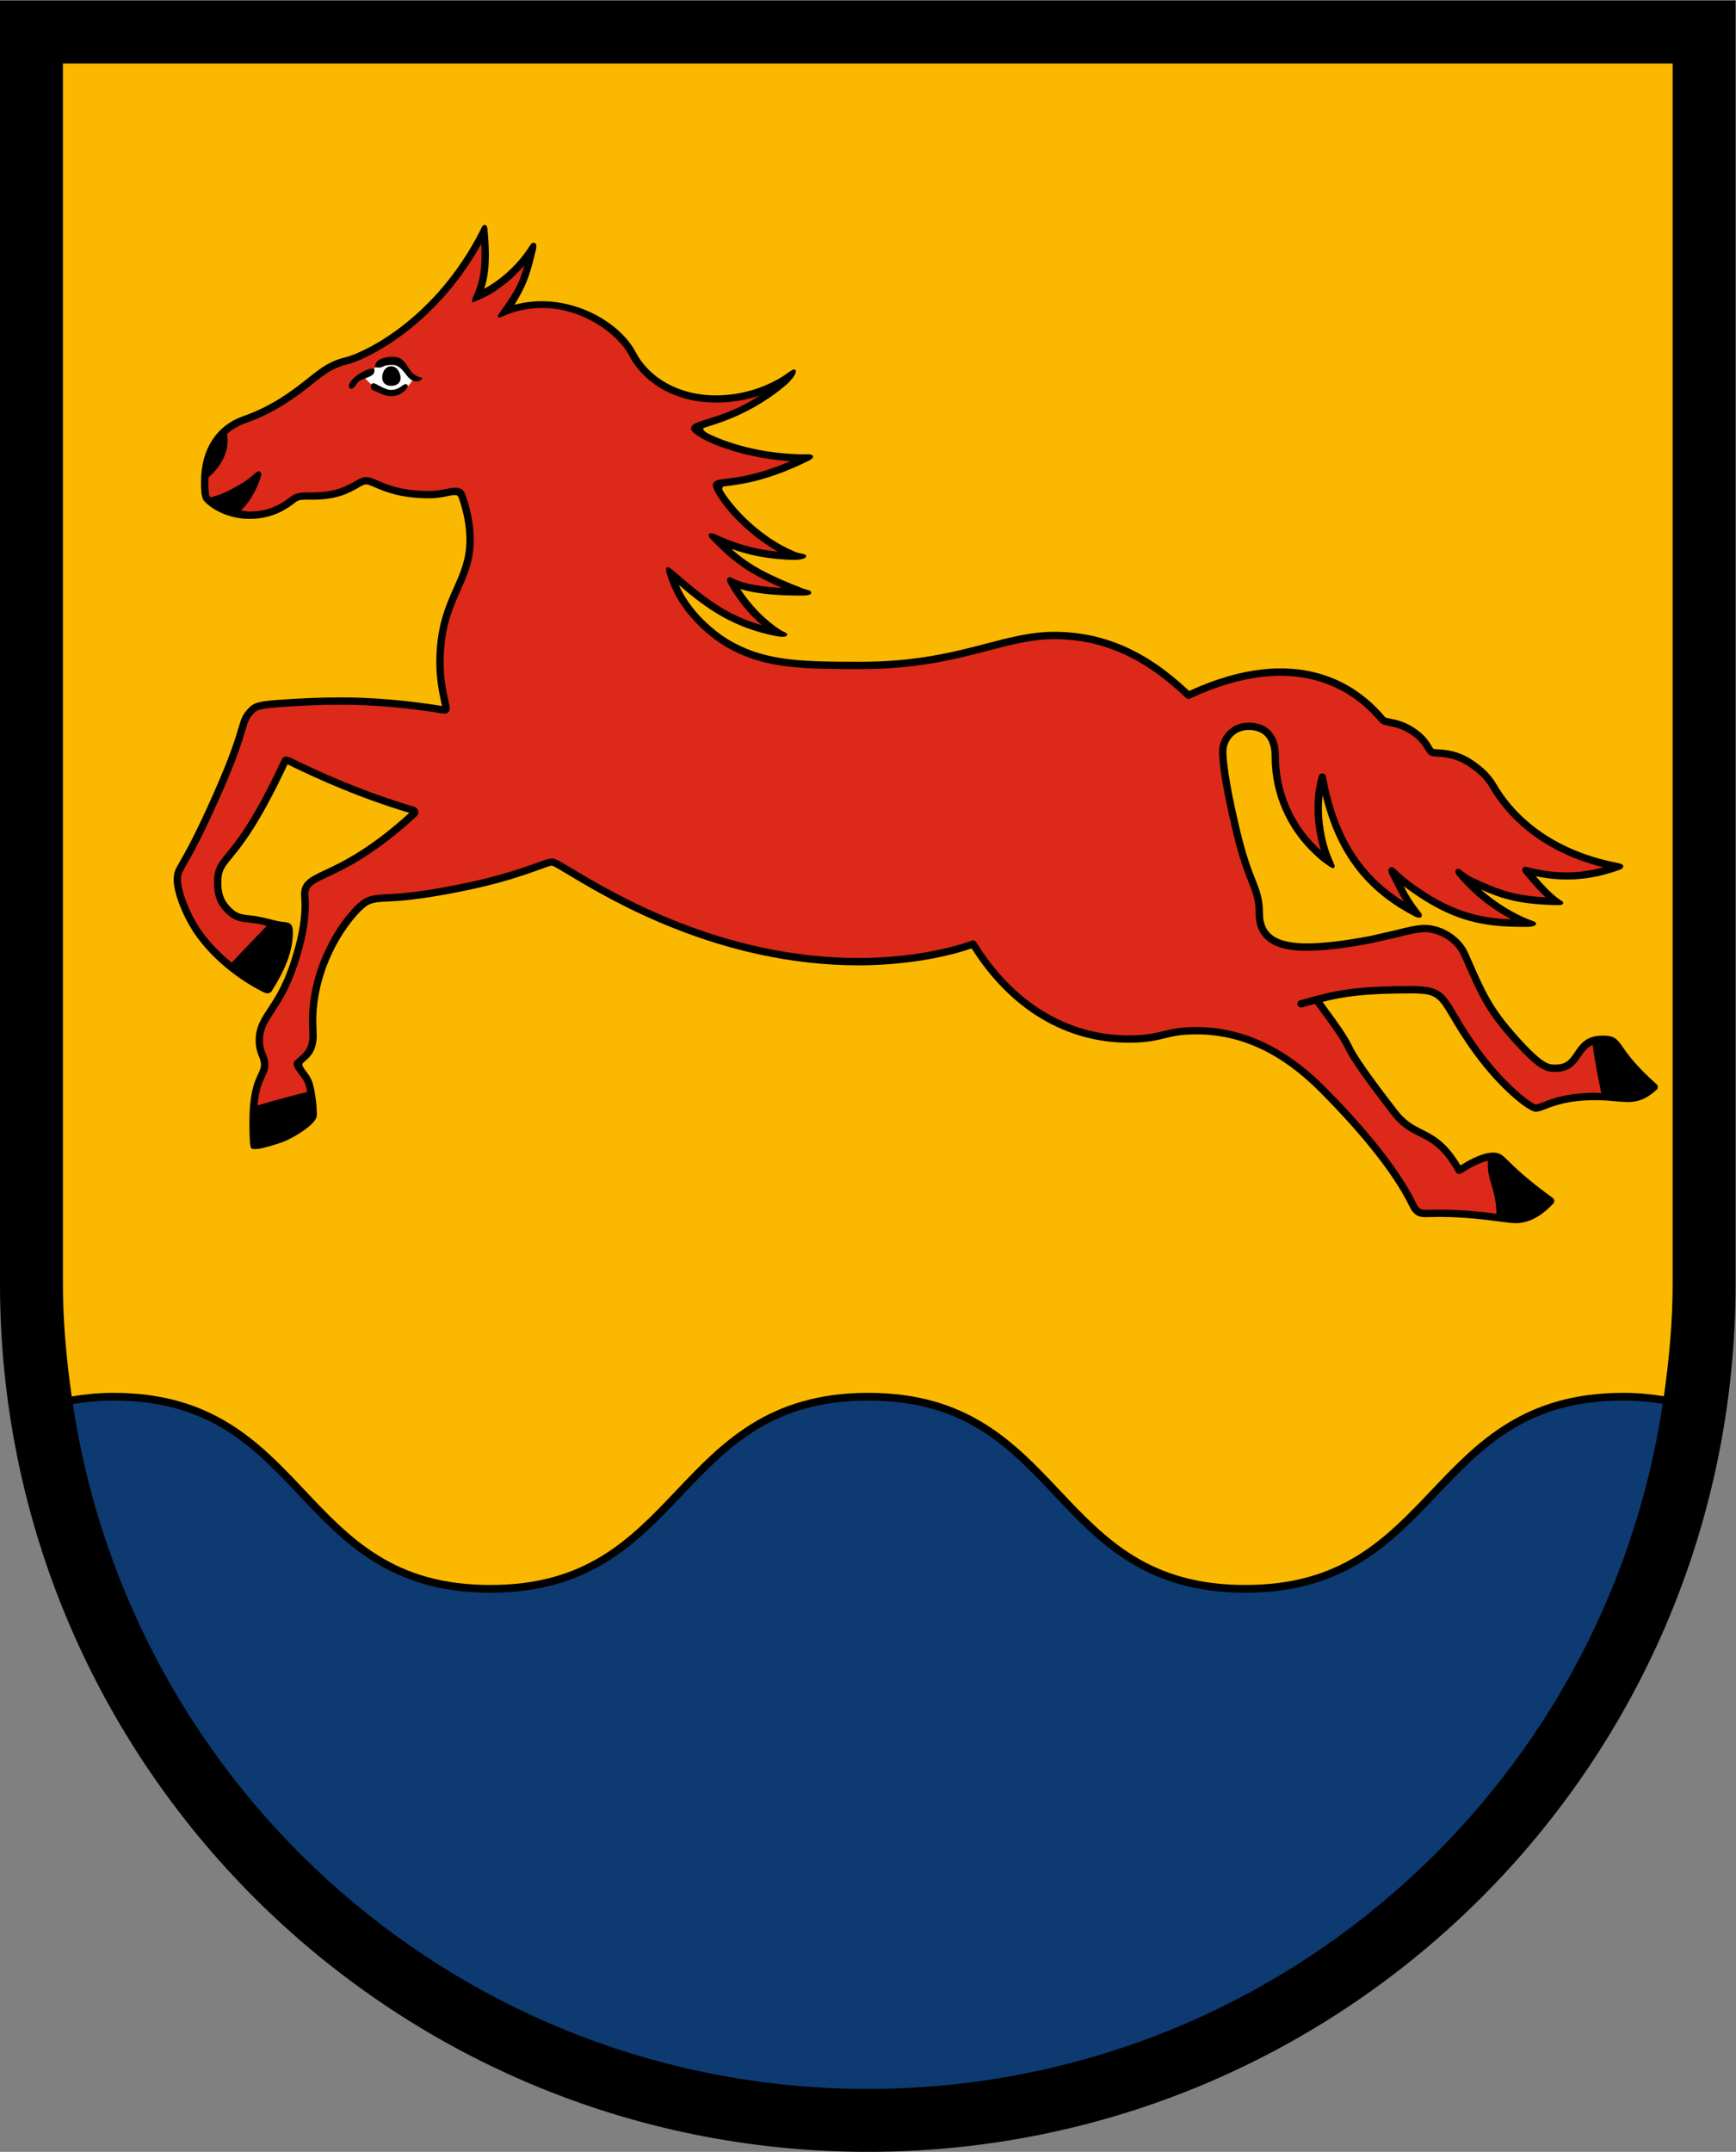
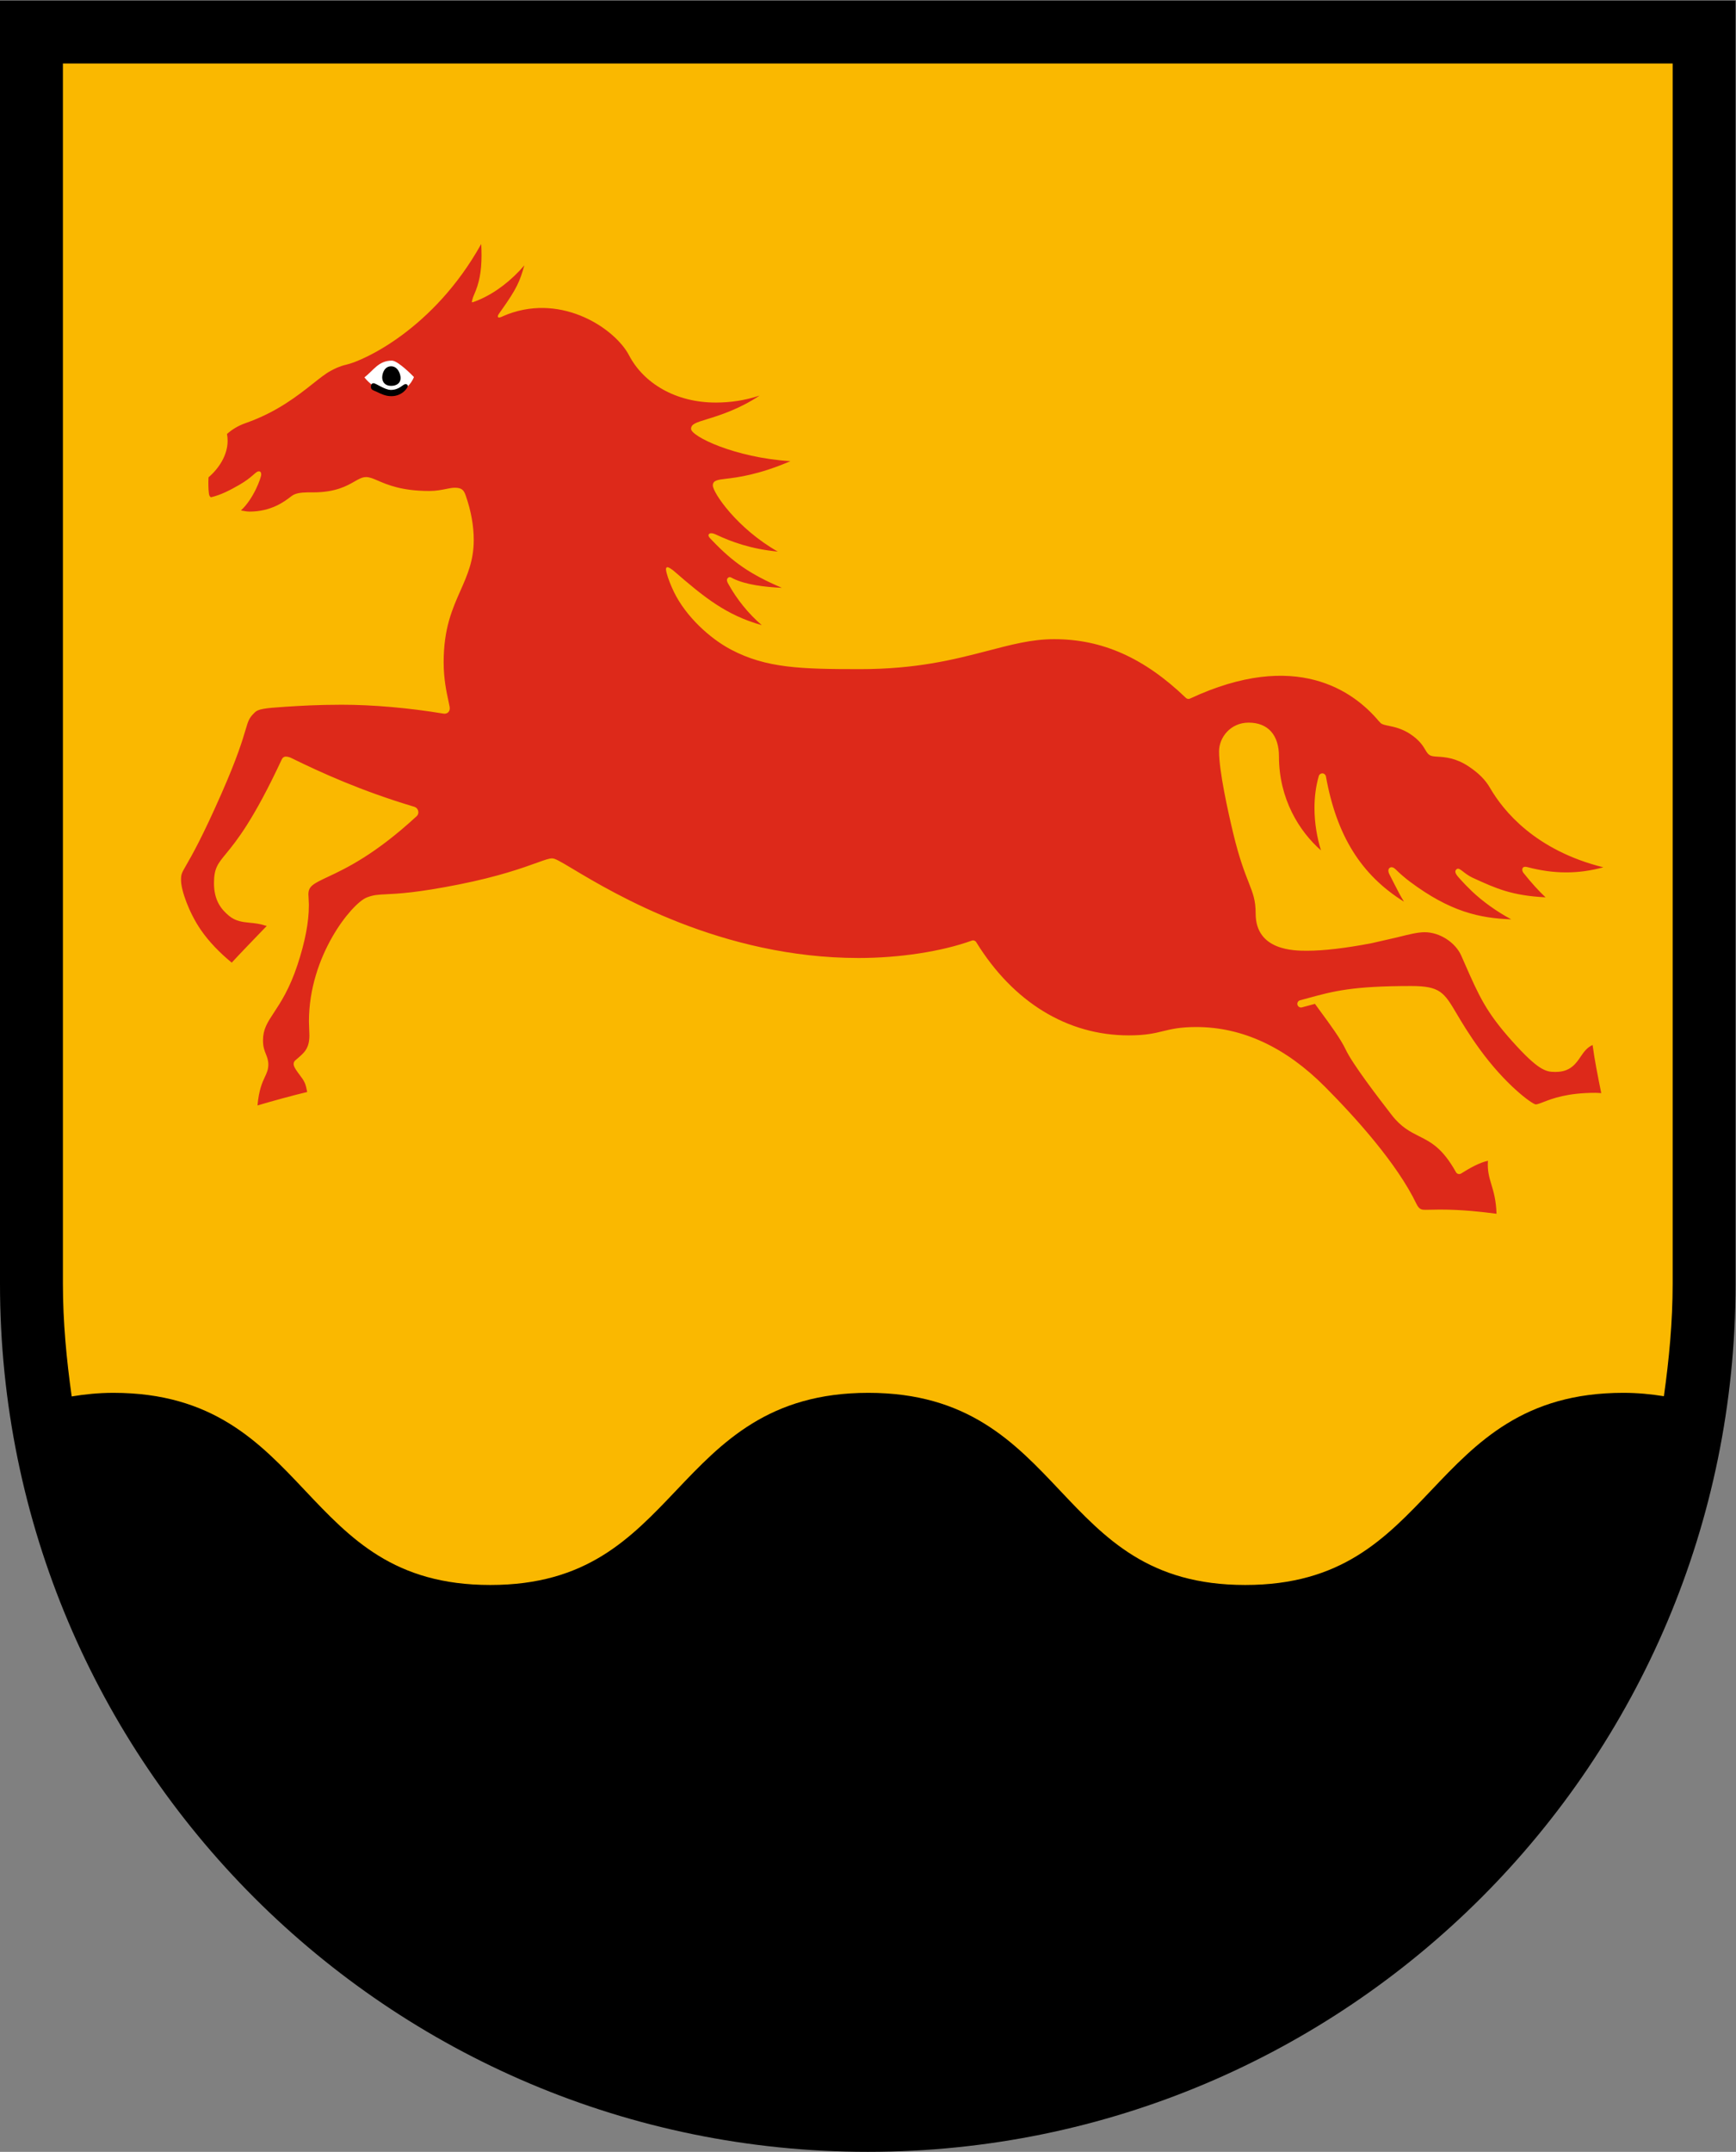
<svg xmlns="http://www.w3.org/2000/svg" viewBox="0 0 599.547 742.904" height="742.904" width="599.547" xml:space="preserve" id="svg2" version="1.1">
  <rect x="0" y="0" width="599.547" height="742.904" fill="#808080" stroke="none" />
  <defs id="defs6">
    <clipPath id="clipPath18" clipPathUnits="userSpaceOnUse">
      <path id="path16" d="M 0,0 H 449.66 V 557.178 H 0 Z" />
    </clipPath>
  </defs>
  <g transform="matrix(1.333,0,0,-1.333,0,742.904)" id="g10">
    <g id="g12">
      <g clip-path="url(#clipPath18)" id="g14">
        <path id="path20" style="fill:#000000;fill-opacity:1;fill-rule:nonzero;stroke:none" d="M 449.66,224.83 V 557.178 H 0 V 224.83 C 0,100.66 100.66,0 224.83,0 349,0 449.66,100.66 449.66,224.83" />
        <path id="path22" style="fill:#fab800;fill-opacity:1;fill-rule:nonzero;stroke:none" d="m 431.092,195.7 c 1.338,9.544 2.269,19.217 2.269,29.13 V 540.879 H 16.299 V 224.83 c 0,-9.932 0.934,-19.623 2.277,-29.184 3.346,0.55 6.87,0.933 10.802,0.933 25.755,0 37.854,-12.808 49.555,-25.196 11.936,-12.635 23.209,-24.569 48.102,-24.569 24.893,0 36.235,11.935 48.242,24.571 11.77,12.387 23.94,25.194 49.692,25.194 25.754,0 37.854,-12.808 49.555,-25.196 11.936,-12.635 23.209,-24.569 48.102,-24.569 24.893,0 36.234,11.935 48.242,24.571 11.769,12.387 23.939,25.194 49.692,25.194 3.825,0 7.267,-0.357 10.532,-0.879" />
-         <path id="path24" style="fill:#0d3a71;fill-opacity:1;fill-rule:nonzero;stroke:none" d="M 18.875,193.687 C 33.944,93.331 120.274,16.299 224.83,16.299 c 104.574,0 190.916,77.059 205.963,177.441 -3.165,0.497 -6.505,0.839 -10.233,0.839 -24.894,0 -36.235,-11.935 -48.243,-24.572 -11.769,-12.386 -23.939,-25.193 -49.691,-25.193 -25.755,0 -37.855,12.808 -49.556,25.196 -11.935,12.635 -23.208,24.569 -48.101,24.569 -24.893,0 -36.235,-11.935 -48.242,-24.571 -11.77,-12.387 -23.94,-25.194 -49.692,-25.194 -25.755,0 -37.854,12.808 -49.556,25.196 -11.935,12.635 -23.208,24.569 -48.101,24.569 -3.836,0 -7.258,-0.367 -10.503,-0.892" />
-         <path id="path26" style="fill:#000000;fill-opacity:1;fill-rule:nonzero;stroke:none" d="m 429.521,275.797 c -0.002,0.269 -0.118,0.524 -0.319,0.703 -5.443,4.848 -7.526,7.844 -8.77,9.635 -1.531,2.203 -2.215,2.966 -5.242,2.966 -4.281,0 -5.823,-2.285 -7.184,-4.301 -1.206,-1.788 -2.159,-3.199 -4.936,-3.199 l -0.24,-0.002 c -1.495,-0.013 -3.04,-0.026 -9.584,7.271 -6.628,7.39 -8.364,11.344 -12.167,20.008 l -0.729,1.658 c -1.818,4.13 -6.65,7.245 -11.24,7.245 -2.059,0 -4.45,-0.601 -7.478,-1.362 l -6.637,-1.519 c -6.572,-1.255 -12.231,-1.919 -16.365,-1.919 -7.891,0 -11.41,2.39 -11.41,7.749 0,3.795 -0.777,5.773 -1.952,8.768 -1.005,2.559 -2.381,6.063 -3.9,12.392 -2.306,9.604 -3.628,17.2 -3.628,20.84 0,2.297 1.79,5.53 5.77,5.53 4.918,0 5.95,-3.724 5.95,-6.849 0,-10.437 4.485,-18.699 9.733,-24.068 1.481,-1.514 2.965,-2.902 4.463,-3.917 0.907,-0.614 1.729,-1.228 2.017,-0.827 0.284,0.396 -0.047,0.978 -0.533,2.073 -1.552,3.497 -2.66,8.398 -2.66,13.412 0,1.073 0.089,2.149 0.2,3.219 3.648,-14.966 11.118,-24.785 23.896,-31.357 0.397,-0.204 1.467,-0.575 1.751,-0.008 0.283,0.567 -0.434,1.267 -0.569,1.439 -1.987,2.532 -2.961,4.24 -4.098,6.457 12.948,-9.831 21.681,-10.629 32.275,-10.574 0.457,0.003 1.974,0.121 2.038,0.812 0.052,0.567 -1.33,0.882 -1.702,1.025 -4.231,1.628 -9.024,4.671 -12.6,7.845 5.3,-2.339 9.907,-3.849 19.44,-4.041 0.411,-0.008 1.721,-0.081 1.877,0.415 0.156,0.496 -0.472,0.685 -1.283,1.29 -1.733,1.296 -3.643,3.228 -5.807,5.764 7.361,-1.483 14.123,-1.033 21.51,1.585 0.381,0.135 1.152,0.361 1.152,1.034 0,0.493 -0.87,0.714 -1.291,0.795 -19.343,3.692 -28.1,14.398 -31.598,20.451 -1.351,2.337 -3.299,4.3 -6.13,6.177 -3.786,2.511 -7.011,2.711 -8.938,2.83 -0.477,0.029 -1.071,0.066 -1.228,0.136 -0.079,0.063 -0.293,0.423 -0.466,0.713 -0.649,1.09 -1.736,2.914 -4.604,4.772 -2.439,1.58 -4.695,2.044 -6.188,2.35 -0.483,0.1 -1.08,0.223 -1.235,0.318 -0.002,0.018 -0.272,0.33 -0.272,0.33 -6.762,8.015 -22.294,19.438 -50.523,6.505 -11.037,10.426 -22.166,15.315 -34.977,15.315 -6.134,0 -11.614,-1.496 -17.96,-3.146 -8.449,-2.197 -18.026,-4.617 -32.323,-4.617 -14.922,0 -23.79,0.225 -32.528,4.829 -5.544,2.922 -11.74,8.751 -14.404,15.055 7.028,-6.008 13.812,-11.045 25.456,-13.284 0.446,-0.086 2.585,-0.391 2.585,0.412 0,0.572 -0.85,0.628 -1.887,1.317 -3.948,2.62 -7.512,6.285 -10.268,10.519 4.875,-1.489 11.236,-1.706 15.929,-1.706 0.458,0 2.467,-0.02 2.467,0.712 0,0.733 -0.798,0.615 -2.126,1.125 -9.047,3.482 -13.898,6.096 -18.578,10.275 4.167,-1.5 9.497,-2.779 16.545,-2.871 0.453,-0.007 2.836,0.169 2.836,0.958 0,0.624 -0.85,0.51 -2.173,0.907 -1.274,0.382 -3.931,1.712 -5.563,2.715 -7.066,4.34 -11.657,9.938 -13.55,12.885 -0.387,0.603 -0.517,0.888 -0.384,1.243 0.15,0.402 0.472,0.348 1.073,0.42 3.388,0.4 10.437,1.233 20.953,6.409 0.33,0.162 1.586,0.734 1.44,1.287 -0.175,0.659 -1.418,0.516 -1.86,0.516 -11.903,0 -20.995,3.23 -25.297,5.38 -0.895,0.448 -1.308,0.917 -1.308,1.233 0,0.251 0.706,0.426 1.522,0.677 4.309,1.325 12.078,4.065 19.691,10.463 2.018,1.697 3.212,3.567 2.664,4.111 -0.548,0.543 -1.854,-0.861 -3.879,-2.045 -5.71,-3.341 -11.58,-4.529 -16.628,-4.544 -9.798,-0.029 -17.455,4.651 -20.896,11.256 -4.157,7.978 -17.737,15.877 -31.339,12.216 2.979,4.958 3.862,7.199 5.535,14.326 0.017,0.072 0.366,1.366 -0.3,1.673 -0.76,0.35 -1.173,-0.553 -1.423,-0.942 -2.978,-4.616 -7.235,-8.498 -11.678,-10.91 0.82,2.517 1.203,5.211 1.203,8.663 0,1.856 -0.11,3.932 -0.32,6.316 -0.038,0.423 -0.065,1.497 -0.649,1.55 -0.786,0.071 -0.955,-0.826 -1.146,-1.205 -11.917,-23.596 -30.811,-32.131 -35.217,-33.125 -2.082,-0.469 -3.575,-1.267 -4.467,-1.744 l -0.115,-0.061 c -1.399,-0.746 -2.968,-1.988 -4.783,-3.426 -3.861,-3.056 -9.148,-7.241 -16.923,-9.956 -6.963,-2.431 -10.957,-8.619 -10.957,-16.977 0,-2.334 0.097,-3.849 0.589,-4.687 0.643,-1.095 5.091,-4.963 12.001,-4.963 6.259,0 10.071,2.92 11.699,4.167 0,0 0.391,0.355 1.029,0.615 0.638,0.259 2.029,0.201 3.43,0.199 L 81.11,427.9 c 6.333,0 9.541,1.842 11.664,3.06 0.877,0.503 1.569,0.9 2.076,0.9 0.525,0 1.317,-0.341 2.32,-0.773 2.454,-1.057 6.56,-2.827 14.06,-2.827 1.953,0 3.484,0.31 4.714,0.558 0.75,0.151 1.398,0.282 1.886,0.282 0.273,0 0.486,-0.03 0.698,-0.194 0.213,-0.164 0.305,-0.457 0.378,-0.67 1.284,-3.714 1.934,-7.343 1.934,-10.785 0,-4.915 -1.518,-8.344 -3.276,-12.313 -2.121,-4.788 -4.524,-10.215 -4.524,-19.368 0,-4.475 0.762,-7.987 1.267,-10.311 0,0 0.112,-0.542 0.203,-0.984 -8.856,1.429 -18.042,2.226 -25.96,2.226 -6.373,0 -11.053,-0.298 -14.471,-0.515 l -0.289,-0.018 c -5.929,-0.376 -7.725,-0.662 -9.06,-1.955 -1.876,-1.816 -2.166,-2.789 -2.938,-5.389 -0.787,-2.646 -2.103,-7.074 -6.151,-16.271 -4.981,-11.316 -7.614,-15.886 -9.03,-18.342 -1.237,-2.148 -1.611,-2.795 -1.611,-4.84 0,-3.322 2.452,-9.587 5.466,-13.966 4.127,-5.996 10.851,-11.659 17.987,-15.148 0.769,-0.376 1.575,-0.211 1.962,0.402 3.831,6.083 5.466,10.65 5.466,15.272 0,2.849 -1.647,2.451 -3.24,2.706 -0.894,0.143 -1.93,0.412 -3.346,0.774 -1.417,0.361 -3.017,0.675 -4.29,0.801 -1.779,0.177 -3.184,0.317 -4.459,1.38 -1.665,1.389 -3.206,3.197 -3.206,6.998 0,3.15 0.62,3.905 2.674,6.408 2.681,3.267 7.156,8.73 14.483,24.359 7.569,-3.705 17.977,-8.457 31.548,-12.575 C 95.756,337.413 88.497,333.98 84.135,331.935 80.309,330.141 78,329.059 78,325.65 l 0.048,-0.905 0.072,-1.615 c 0,0 0.002,-0.293 0.002,-0.343 0,-4.071 -0.953,-9.021 -2.834,-14.719 -1.985,-6.013 -4.145,-9.291 -5.882,-11.925 -1.769,-2.684 -3.166,-4.804 -3.166,-8.292 0,-2.018 0.484,-3.236 0.873,-4.215 0.284,-0.713 0.507,-1.276 0.507,-2.026 0,-0.885 -0.292,-1.508 -0.735,-2.452 -0.901,-1.924 -2.265,-4.83 -2.265,-12.548 0,-5.746 0.311,-6.452 0.471,-6.649 0.921,-1.133 8.617,1.746 8.69,1.778 3.569,1.576 7.737,4.433 8.246,6.302 0.28,1.031 -0.322,7.297 -1.313,9.548 -0.426,0.968 -0.979,1.7 -1.466,2.346 -0.507,0.672 -0.908,1.203 -0.908,1.675 0,0.249 0.235,0.479 0.812,0.983 1.158,1.011 2.909,2.539 2.909,6.577 l -0.12,3.601 c 0,16.752 11.028,29.207 13.749,30.32 1.403,0.575 2.445,0.624 4.521,0.723 3.034,0.146 8.113,0.389 19.125,2.585 10.417,2.077 16.678,4.333 20.419,5.682 1.58,0.569 2.832,1.071 3.275,1.019 0.443,-0.052 2.41,-1.269 4.513,-2.527 10.643,-6.364 38.914,-23.273 74.927,-23.273 10.477,0 21.329,1.641 29.263,4.388 9.952,-15.739 24.364,-24.428 40.697,-24.428 4.654,0 7.011,0.576 9.291,1.133 2.165,0.528 4.209,1.027 8.229,1.027 11.549,0 22.015,-4.882 31.998,-14.924 7.946,-7.994 18.439,-19.649 23.306,-29.777 1.169,-2.434 2.727,-2.638 4.096,-2.638 l 3.72,0.059 c 6.236,0 11.653,-0.703 15.237,-1.168 2.016,-0.262 3.474,-0.451 4.443,-0.451 4.138,0 7.559,2.777 9.7,5.107 0.183,0.199 0.272,0.467 0.245,0.737 -0.026,0.269 -0.167,0.514 -0.386,0.673 -6.753,4.918 -9.656,7.776 -11.39,9.484 -1.589,1.564 -2.315,2.279 -4.049,2.279 -2.639,0 -5.713,-1.603 -8.498,-3.309 -3.572,6.033 -6.758,7.687 -9.839,9.237 -2.21,1.113 -4.297,2.163 -6.47,4.981 -3.251,4.216 -10.016,12.987 -11.712,16.622 -1.341,2.875 -4.363,6.974 -6.569,9.967 0,0 -0.624,0.857 -1.121,1.538 5.19,1.315 10.566,2.204 22.969,2.204 6.441,0 7.01,-0.959 10.164,-6.28 1.327,-2.24 3.145,-5.306 6.011,-9.258 6.801,-9.381 14.254,-15.123 16.045,-15.123 0.805,0 1.603,0.311 2.709,0.74 2.176,0.846 5.817,2.26 12.831,2.26 1.981,0 3.625,-0.15 5.076,-0.282 4.095,-0.374 6.799,-0.621 10.746,2.992 0.198,0.181 0.31,0.438 0.309,0.707" />
        <path id="path28" style="fill:#dd291a;fill-opacity:1;fill-rule:nonzero;stroke:none" d="m 412.617,286.669 c 0.524,-3.929 1.337,-7.973 2.244,-12.47 -0.524,0.021 -0.891,0.082 -1.471,0.082 -7.369,0 -11.219,-1.496 -13.519,-2.39 -0.879,-0.341 -1.572,-0.61 -2.021,-0.61 -1.068,0.207 -7.803,5.092 -14.507,14.337 -2.815,3.881 -4.606,6.904 -5.915,9.111 -3.283,5.54 -4.274,7.212 -11.798,7.212 -15.255,0 -20.086,-1.318 -26.773,-3.142 l -2.032,-0.55 c -0.506,-0.138 -0.809,-0.661 -0.672,-1.167 0.137,-0.506 0.656,-0.807 1.162,-0.669 l 2.042,0.553 c 0.454,0.123 0.887,0.239 1.328,0.357 0.221,-0.303 1.567,-2.151 1.567,-2.151 2.159,-2.929 5.116,-6.941 6.378,-9.643 1.784,-3.826 8.635,-12.71 11.928,-16.979 2.437,-3.161 4.818,-4.359 7.12,-5.518 3.109,-1.564 6.045,-3.042 9.543,-9.305 0.127,-0.228 0.342,-0.393 0.595,-0.457 0.252,-0.064 0.52,-0.022 0.741,0.117 2.268,1.43 4.776,2.827 6.947,3.298 -0.36,-5.131 2.004,-6.716 2.222,-13.725 -3.617,0.466 -8.726,1.081 -14.656,1.081 l -3.72,-0.06 c -0.912,0 -1.634,0 -2.383,1.561 -4.982,10.367 -15.622,22.196 -23.671,30.293 -10.214,10.275 -21.434,15.486 -33.346,15.486 -4.249,0 -6.501,-0.55 -8.679,-1.082 -2.171,-0.53 -4.415,-1.078 -8.841,-1.078 -15.875,0 -29.907,8.576 -39.511,24.148 -0.236,0.383 -0.709,0.548 -1.132,0.395 -7.788,-2.82 -18.748,-4.503 -29.317,-4.503 -35.489,0 -63.432,16.712 -73.952,23.003 -3.552,2.124 -4.713,2.796 -5.488,2.796 -0.779,0 -1.895,-0.402 -3.92,-1.132 -3.691,-1.33 -9.868,-3.557 -20.146,-5.606 -10.873,-2.168 -15.862,-2.407 -18.844,-2.55 -2.147,-0.102 -3.444,-0.164 -5.15,-0.862 -3.837,-1.57 -14.93,-15.039 -14.93,-32.079 l 0.066,-2.018 0.054,-1.583 c 0,-3.174 -1.219,-4.271 -2.195,-5.209 -1.304,-1.252 -1.89,-1.322 -1.89,-2.258 0,-0.742 0.992,-2.033 1.656,-2.912 0.446,-0.591 0.907,-1.202 1.244,-1.967 0.243,-0.553 0.44,-1.403 0.613,-2.326 -3.783,-0.907 -8.729,-2.257 -12.876,-3.481 0.37,4.03 1.222,5.902 1.894,7.334 0.49,1.046 0.915,1.951 0.915,3.259 0,1.114 -0.327,1.934 -0.642,2.727 -0.363,0.914 -0.739,1.86 -0.739,3.514 0,2.919 1.135,4.64 2.853,7.247 1.703,2.583 4.035,6.122 6.099,12.375 1.944,5.889 2.93,11.041 2.93,15.315 0,0.054 -0.001,0.342 -0.001,0.342 l -0.079,1.76 -0.042,0.76 c 0,2.107 1.128,2.73 5.041,4.564 4.554,2.136 12.176,5.709 23.034,15.739 0.268,0.248 0.415,0.608 0.415,0.989 0,0.113 -0.013,0.228 -0.04,0.343 -0.12,0.517 -0.496,0.928 -0.981,1.072 -13.758,4.112 -23.922,8.734 -32.051,12.713 -0.406,0.199 -1.208,0.372 -1.562,0.258 -0.3,-0.097 -0.561,-0.274 -0.767,-0.716 -7.355,-15.781 -11.793,-21.179 -14.444,-24.409 -2.132,-2.598 -3.105,-3.783 -3.105,-7.613 0,-4.594 1.966,-6.853 3.889,-8.457 1.724,-1.437 3.552,-1.619 5.487,-1.811 1.231,-0.122 2.502,-0.249 3.87,-0.711 0.173,-0.059 0.258,-0.048 0.425,-0.099 -3.489,-3.626 -6.773,-7.011 -9.076,-9.51 -3.148,2.58 -5.933,5.471 -8.004,8.48 -3.069,4.459 -5.13,10.265 -5.13,12.889 0,1.536 0.154,1.804 1.357,3.892 1.433,2.486 4.099,7.114 9.122,18.525 4.096,9.306 5.434,13.806 6.232,16.495 0.744,2.501 0.921,3.095 2.439,4.565 0.822,0.796 2.365,1.075 7.859,1.423 l 0.29,0.019 c 3.392,0.215 8.037,0.51 14.35,0.51 8.018,0 17.365,-0.816 26.318,-2.298 0.69,-0.113 1.095,0.175 1.276,0.357 0.335,0.339 0.45,0.822 0.342,1.436 0,0 -0.322,1.567 -0.322,1.567 -0.488,2.245 -1.224,5.638 -1.224,9.908 0,8.751 2.217,13.757 4.361,18.599 1.769,3.993 3.439,7.765 3.439,13.082 0,3.654 -0.686,7.491 -2.038,11.405 -0.503,1.457 -0.951,2.144 -2.872,2.144 -0.677,0 -1.411,-0.148 -2.262,-0.32 -1.147,-0.231 -2.575,-0.519 -4.338,-0.519 -7.109,0 -10.839,1.607 -13.308,2.67 -1.251,0.54 -2.155,0.93 -3.072,0.93 -1.013,0 -1.899,-0.509 -3.021,-1.153 -1.949,-1.118 -4.892,-2.807 -10.719,-2.807 h -0.28 c -1.509,0.002 -3.432,0.027 -4.699,-0.594 -0.359,-0.175 -0.918,-0.612 -0.918,-0.612 -1.474,-1.129 -4.928,-3.774 -10.543,-3.774 -0.835,0 -1.502,0.188 -2.247,0.297 3.26,2.994 5.247,8.435 5.247,9.313 0,0.42 -0.12,0.819 -0.6,0.819 -0.88,0 -1.497,-1.452 -5.1,-3.52 -2.41,-1.383 -4.742,-2.6 -7.332,-3.208 -0.092,0.099 -0.303,0.276 -0.33,0.323 -0.327,0.557 -0.327,2.859 -0.327,3.725 0,0.347 0.025,0.746 0.044,1.131 2.636,2.237 4.945,5.717 4.945,9.429 0,0.683 -0.058,1.23 -0.161,1.79 1.273,1.143 2.848,2.133 4.854,2.833 8.077,2.821 13.509,7.121 17.476,10.261 1.744,1.38 3.25,2.572 4.498,3.238 l 0.116,0.062 c 0.86,0.46 2.159,1.154 3.99,1.567 4.403,0.993 22.634,9.189 34.931,31.247 0.054,-1.032 0.082,-1.998 0.082,-2.905 0,-4.295 -0.61,-7.296 -1.972,-10.321 -0.321,-0.714 -0.599,-1.775 -0.504,-1.87 0.094,-0.094 1.377,0.451 1.737,0.602 4.244,1.778 8.444,5.003 11.83,8.956 -1.203,-4.232 -1.969,-6.014 -5.914,-11.589 -0.707,-1 -1.104,-1.445 -0.897,-1.796 0.236,-0.401 1.2,0.246 2.566,0.755 14.394,5.364 27.869,-3.943 31.372,-10.666 3.74,-7.179 12.028,-12.271 22.569,-12.233 3.528,0.013 7.309,0.495 11.255,1.808 -5.308,-3.549 -10.504,-5.155 -13.65,-6.122 -2.82,-0.867 -4.108,-1.263 -4.108,-2.497 0,-1.911 11.257,-7.454 25.734,-8.368 -8.241,-3.559 -13.859,-4.226 -16.74,-4.567 -2.02,-0.238 -3.354,-0.396 -3.354,-1.705 0,-1.868 6.242,-11.129 16.833,-17.148 -7.102,0.678 -12.141,2.606 -15.841,4.33 -0.414,0.192 -1.589,0.761 -2.022,0.165 -0.35,-0.482 0.333,-1.056 0.93,-1.679 5.306,-5.545 9.768,-8.69 17.988,-12.203 -4.505,0.212 -9.386,0.804 -12.677,2.427 -0.372,0.184 -0.827,0.617 -1.328,0.121 -0.501,-0.496 -0.004,-1.287 0.075,-1.431 2.258,-4.105 5.28,-7.819 8.724,-10.783 -9.236,2.598 -14.927,7.217 -22.809,14.059 -0.309,0.268 -1.441,1.127 -1.793,0.919 -0.352,-0.208 -0.203,-0.851 -0.024,-1.559 0.318,-1.256 1.152,-3.348 1.882,-4.845 3.077,-6.31 9.259,-11.999 14.796,-14.917 9.134,-4.813 18.191,-5.048 33.413,-5.048 14.539,0 24.241,2.452 32.802,4.678 6.219,1.617 11.59,3.084 17.481,3.084 12.476,0 23.324,-4.834 34.142,-15.215 0.284,-0.272 0.705,-0.341 1.061,-0.175 27.454,12.828 42.387,1.901 48.844,-5.754 l 0.578,-0.622 c 0.453,-0.344 1.102,-0.477 2,-0.662 1.434,-0.294 3.398,-0.698 5.537,-2.084 2.496,-1.617 3.404,-3.141 4.005,-4.15 0.366,-0.614 0.655,-1.098 1.157,-1.39 0.496,-0.287 1.149,-0.327 2.052,-0.383 1.849,-0.114 4.644,-0.286 8.005,-2.516 2.578,-1.709 4.337,-3.472 5.536,-5.545 3.439,-5.952 11.721,-16.196 29.371,-20.592 -6.603,-1.783 -12.811,-1.75 -19.707,0.058 -0.396,0.103 -0.989,0.161 -1.203,-0.278 -0.248,-0.511 0.082,-1.062 0.221,-1.235 2.104,-2.631 3.99,-4.702 5.728,-6.323 -8.743,0.463 -12.704,2.238 -18.758,5.009 -2.699,1.235 -3.554,3.02 -4.376,2.204 -0.708,-0.704 0.279,-1.677 1.049,-2.551 0.77,-0.874 2.019,-2.147 2.991,-3.075 2.792,-2.668 6.507,-5.317 10.191,-7.283 -8.25,0.295 -15.839,1.977 -26.266,9.769 -1.235,0.923 -2.587,2.096 -3.721,3.211 -0.464,0.457 -1.053,0.708 -1.535,0.33 -0.482,-0.378 -0.31,-1.154 -0.025,-1.675 0.285,-0.522 1.28,-2.512 1.28,-2.512 0.86,-1.706 1.581,-3.093 2.484,-4.554 -11.125,6.939 -17.46,17.099 -20.225,32.452 -0.079,0.434 -0.446,0.757 -0.887,0.78 -0.44,0.023 -0.839,-0.261 -0.961,-0.685 -0.791,-2.734 -1.117,-5.554 -1.117,-8.291 0,-4.014 0.71,-7.834 1.682,-10.964 -5.638,4.934 -10.883,13.348 -10.883,24.332 0,5.56 -2.861,8.75 -7.85,8.75 -4.737,0 -7.67,-3.857 -7.67,-7.431 0,-5.179 2.306,-15.558 3.68,-21.283 1.55,-6.457 2.954,-10.033 3.98,-12.644 1.135,-2.892 1.82,-4.637 1.82,-8.073 0,-9.649 10.018,-9.649 13.31,-9.649 4.312,0 9.938,0.657 16.722,1.953 l 6.744,1.542 c 2.9,0.729 5.19,1.304 7.014,1.304 3.883,0 7.968,-2.626 9.501,-6.109 l 0.728,-1.657 c 3.888,-8.855 5.662,-12.896 12.493,-20.513 6.621,-7.383 8.659,-7.922 11.014,-7.902 l 0.224,10e-4 c 3.786,0 5.234,2.145 6.511,4.037 0.837,1.24 1.653,2.319 3.036,2.932" />
        <path id="path30" style="fill:#ffffff;fill-opacity:1;fill-rule:nonzero;stroke:none" d="m 94.417,459.572 c 2.366,1.835 3.662,4.346 7.111,4.346 1.653,0 5.716,-4.252 5.716,-4.252 0,0 -1.39,-4.063 -5.845,-4.063 -3.179,0 -6.033,2.727 -6.982,3.969" />
-         <path id="path32" style="fill:#000000;fill-opacity:1;fill-rule:nonzero;stroke:none" d="m 109.43,459.451 c -0.3,-0.621 -0.74,-0.901 -1.56,-0.901 -2.7,0 -3.12,4.26 -6.24,4.26 -2.6,0 -2.12,-0.68 -3.48,-0.68 -0.4,0 -0.62,0 -1.02,0.14 0,1.741 2.1,2.641 4.56,2.641 4.54,0 3.08,-4.52 7.74,-5.46" />
        <path id="path34" style="fill:#000000;fill-opacity:1;fill-rule:nonzero;stroke:none" d="m 101.27,456.33 c 2.22,0 3.12,1.5 3.78,1.5 0.38,0 0.6,-0.18 0.6,-0.479 0,-0.5 -1.46,-2.641 -4.26,-2.641 -1.525,0 -2.647,0.588 -3.722,1.095 -0.924,0.436 -1.578,0.511 -1.578,1.305 0,0.6 0.24,0.96 0.68,0.96 0.64,0 2.92,-1.74 4.5,-1.74" />
-         <path id="path36" style="fill:#000000;fill-opacity:1;fill-rule:nonzero;stroke:none" d="m 91.07,456.63 c -0.48,0 -0.66,0.301 -0.66,0.721 0,1.899 4.36,4.5 6,4.5 0.64,0 0.6,-0.041 0.6,-0.601 0,-1.52 -2.38,-1.69 -3.87,-2.58 -0.659,-0.394 -1.27,-2.04 -2.07,-2.04" />
        <path id="path38" style="fill:#000000;fill-opacity:1;fill-rule:nonzero;stroke:none" d="m 101.33,457.38 c -1.47,0 -2.31,0.901 -2.31,2.19 0,1.08 0.63,2.881 2.31,2.881 1.77,0 2.46,-2.04 2.46,-3.06 0,-1.261 -0.99,-2.011 -2.46,-2.011" />
      </g>
    </g>
  </g>
</svg>